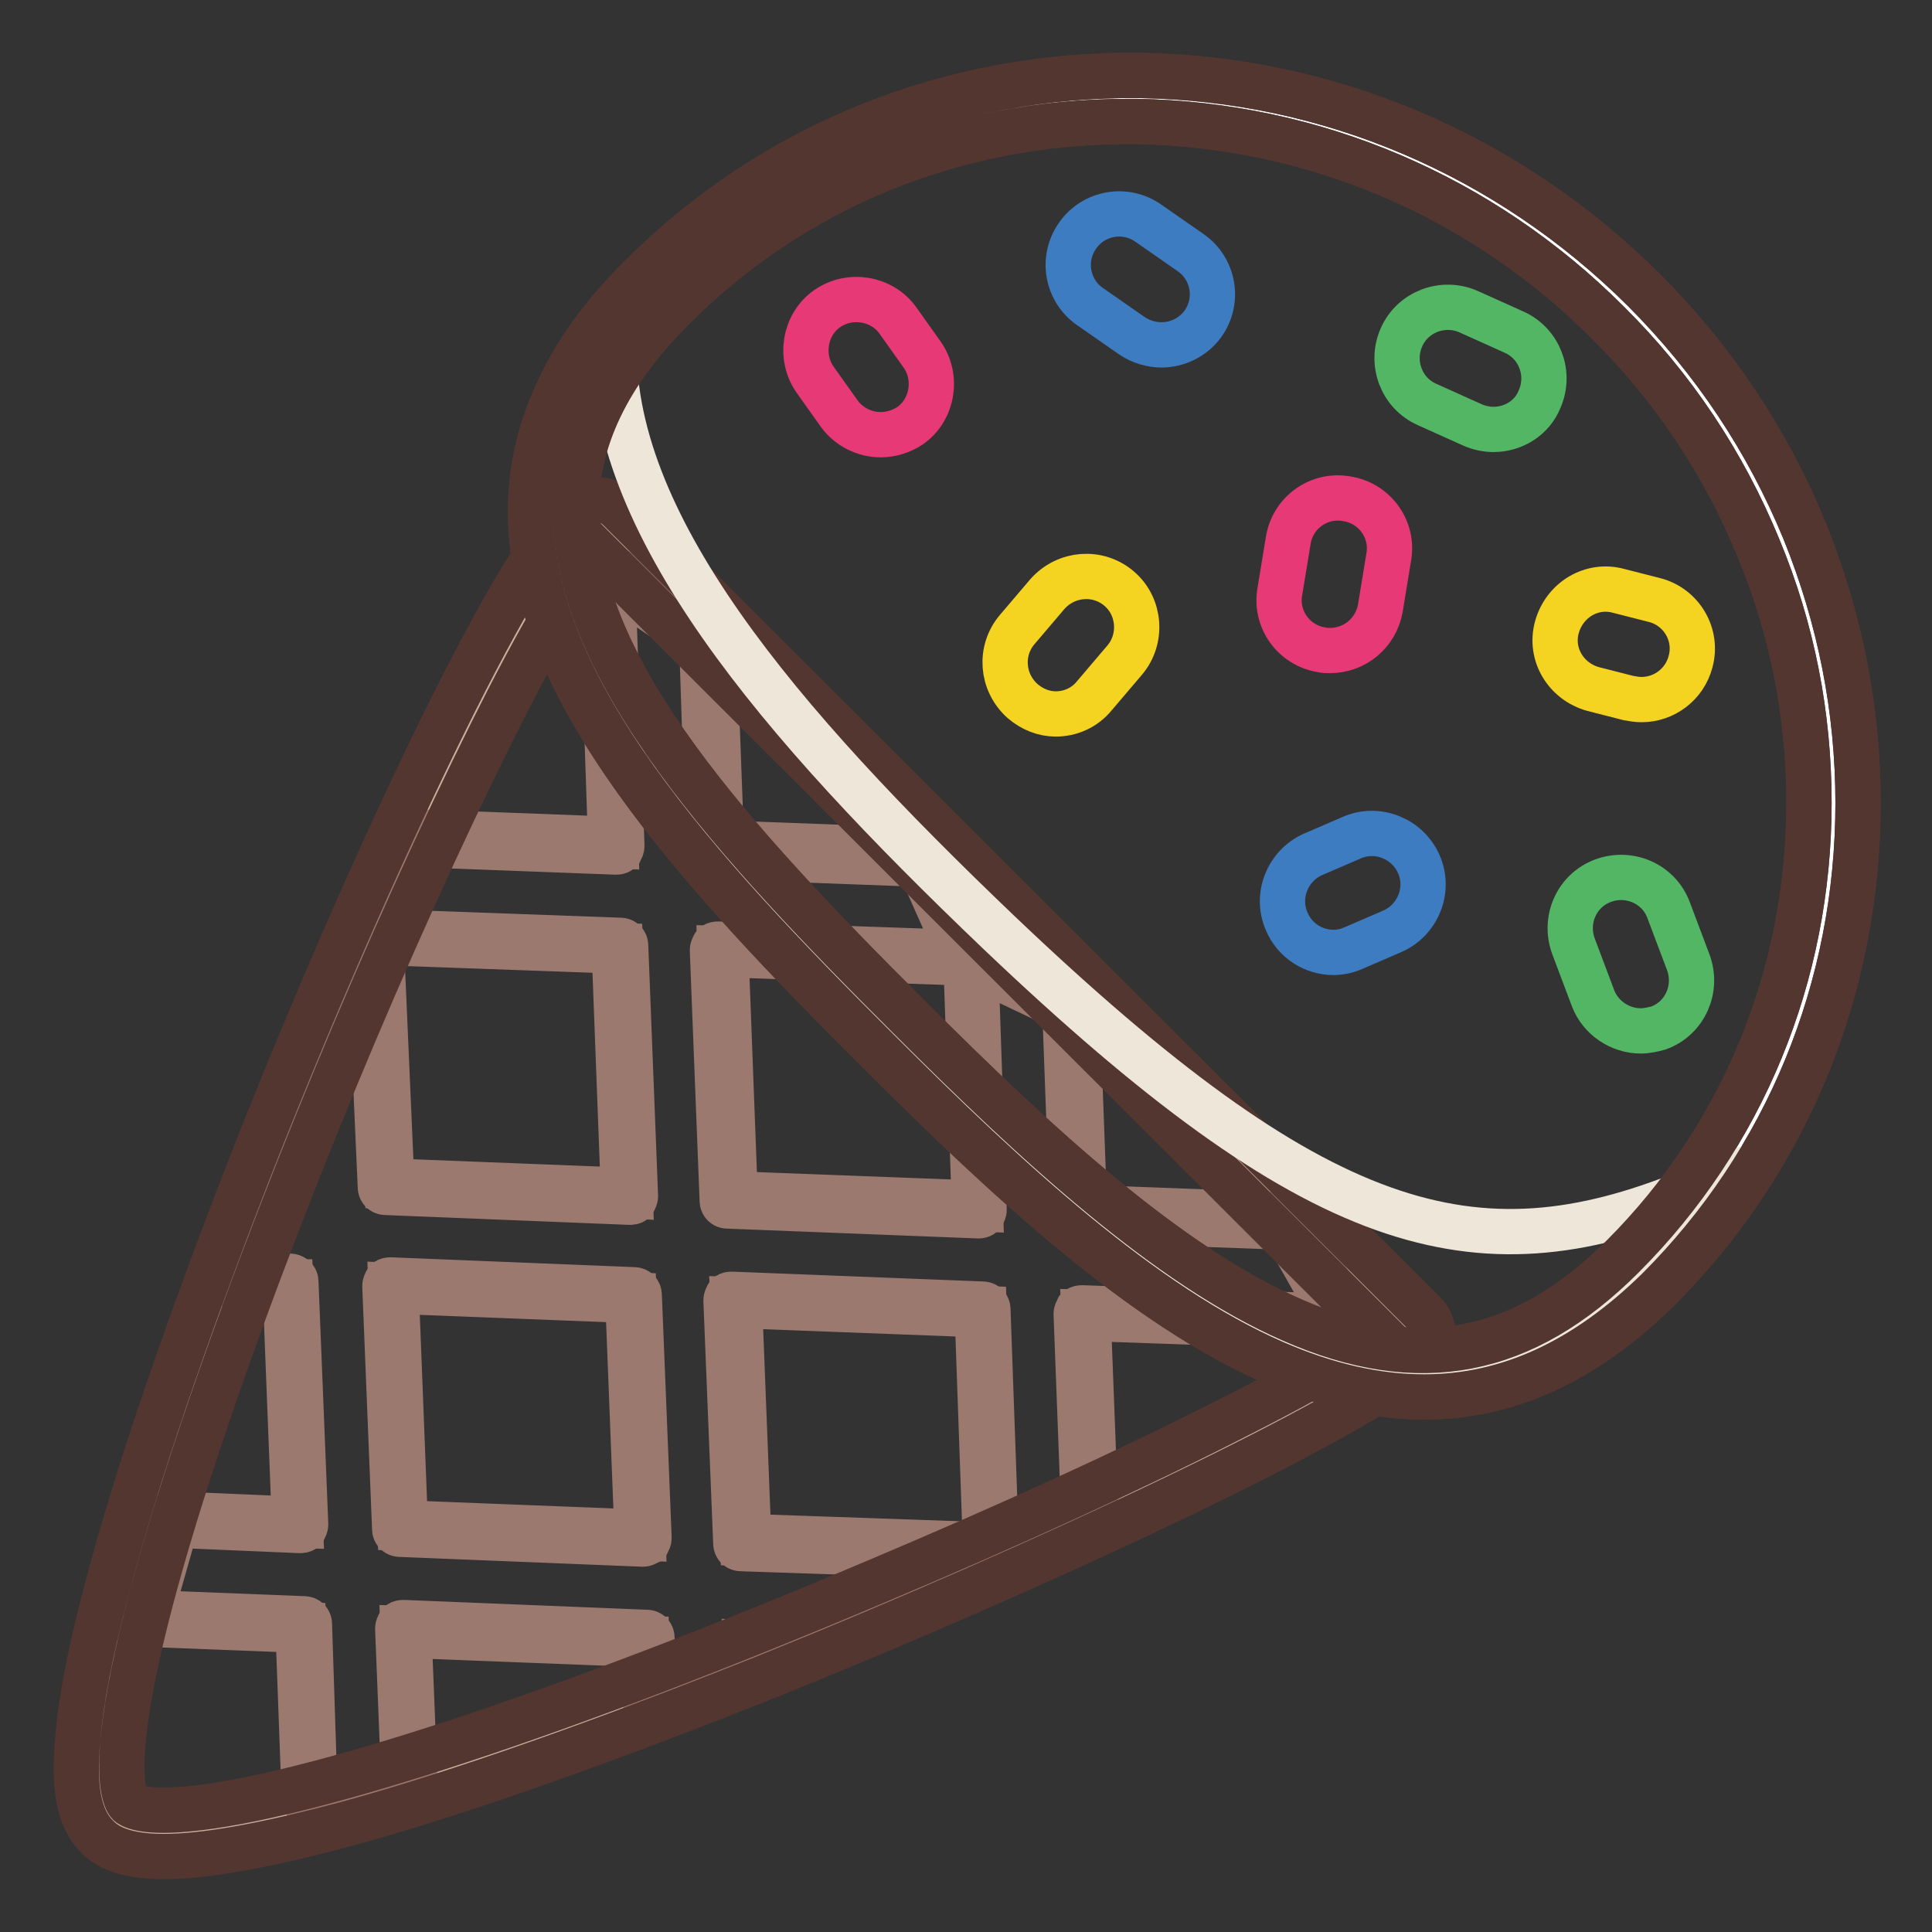
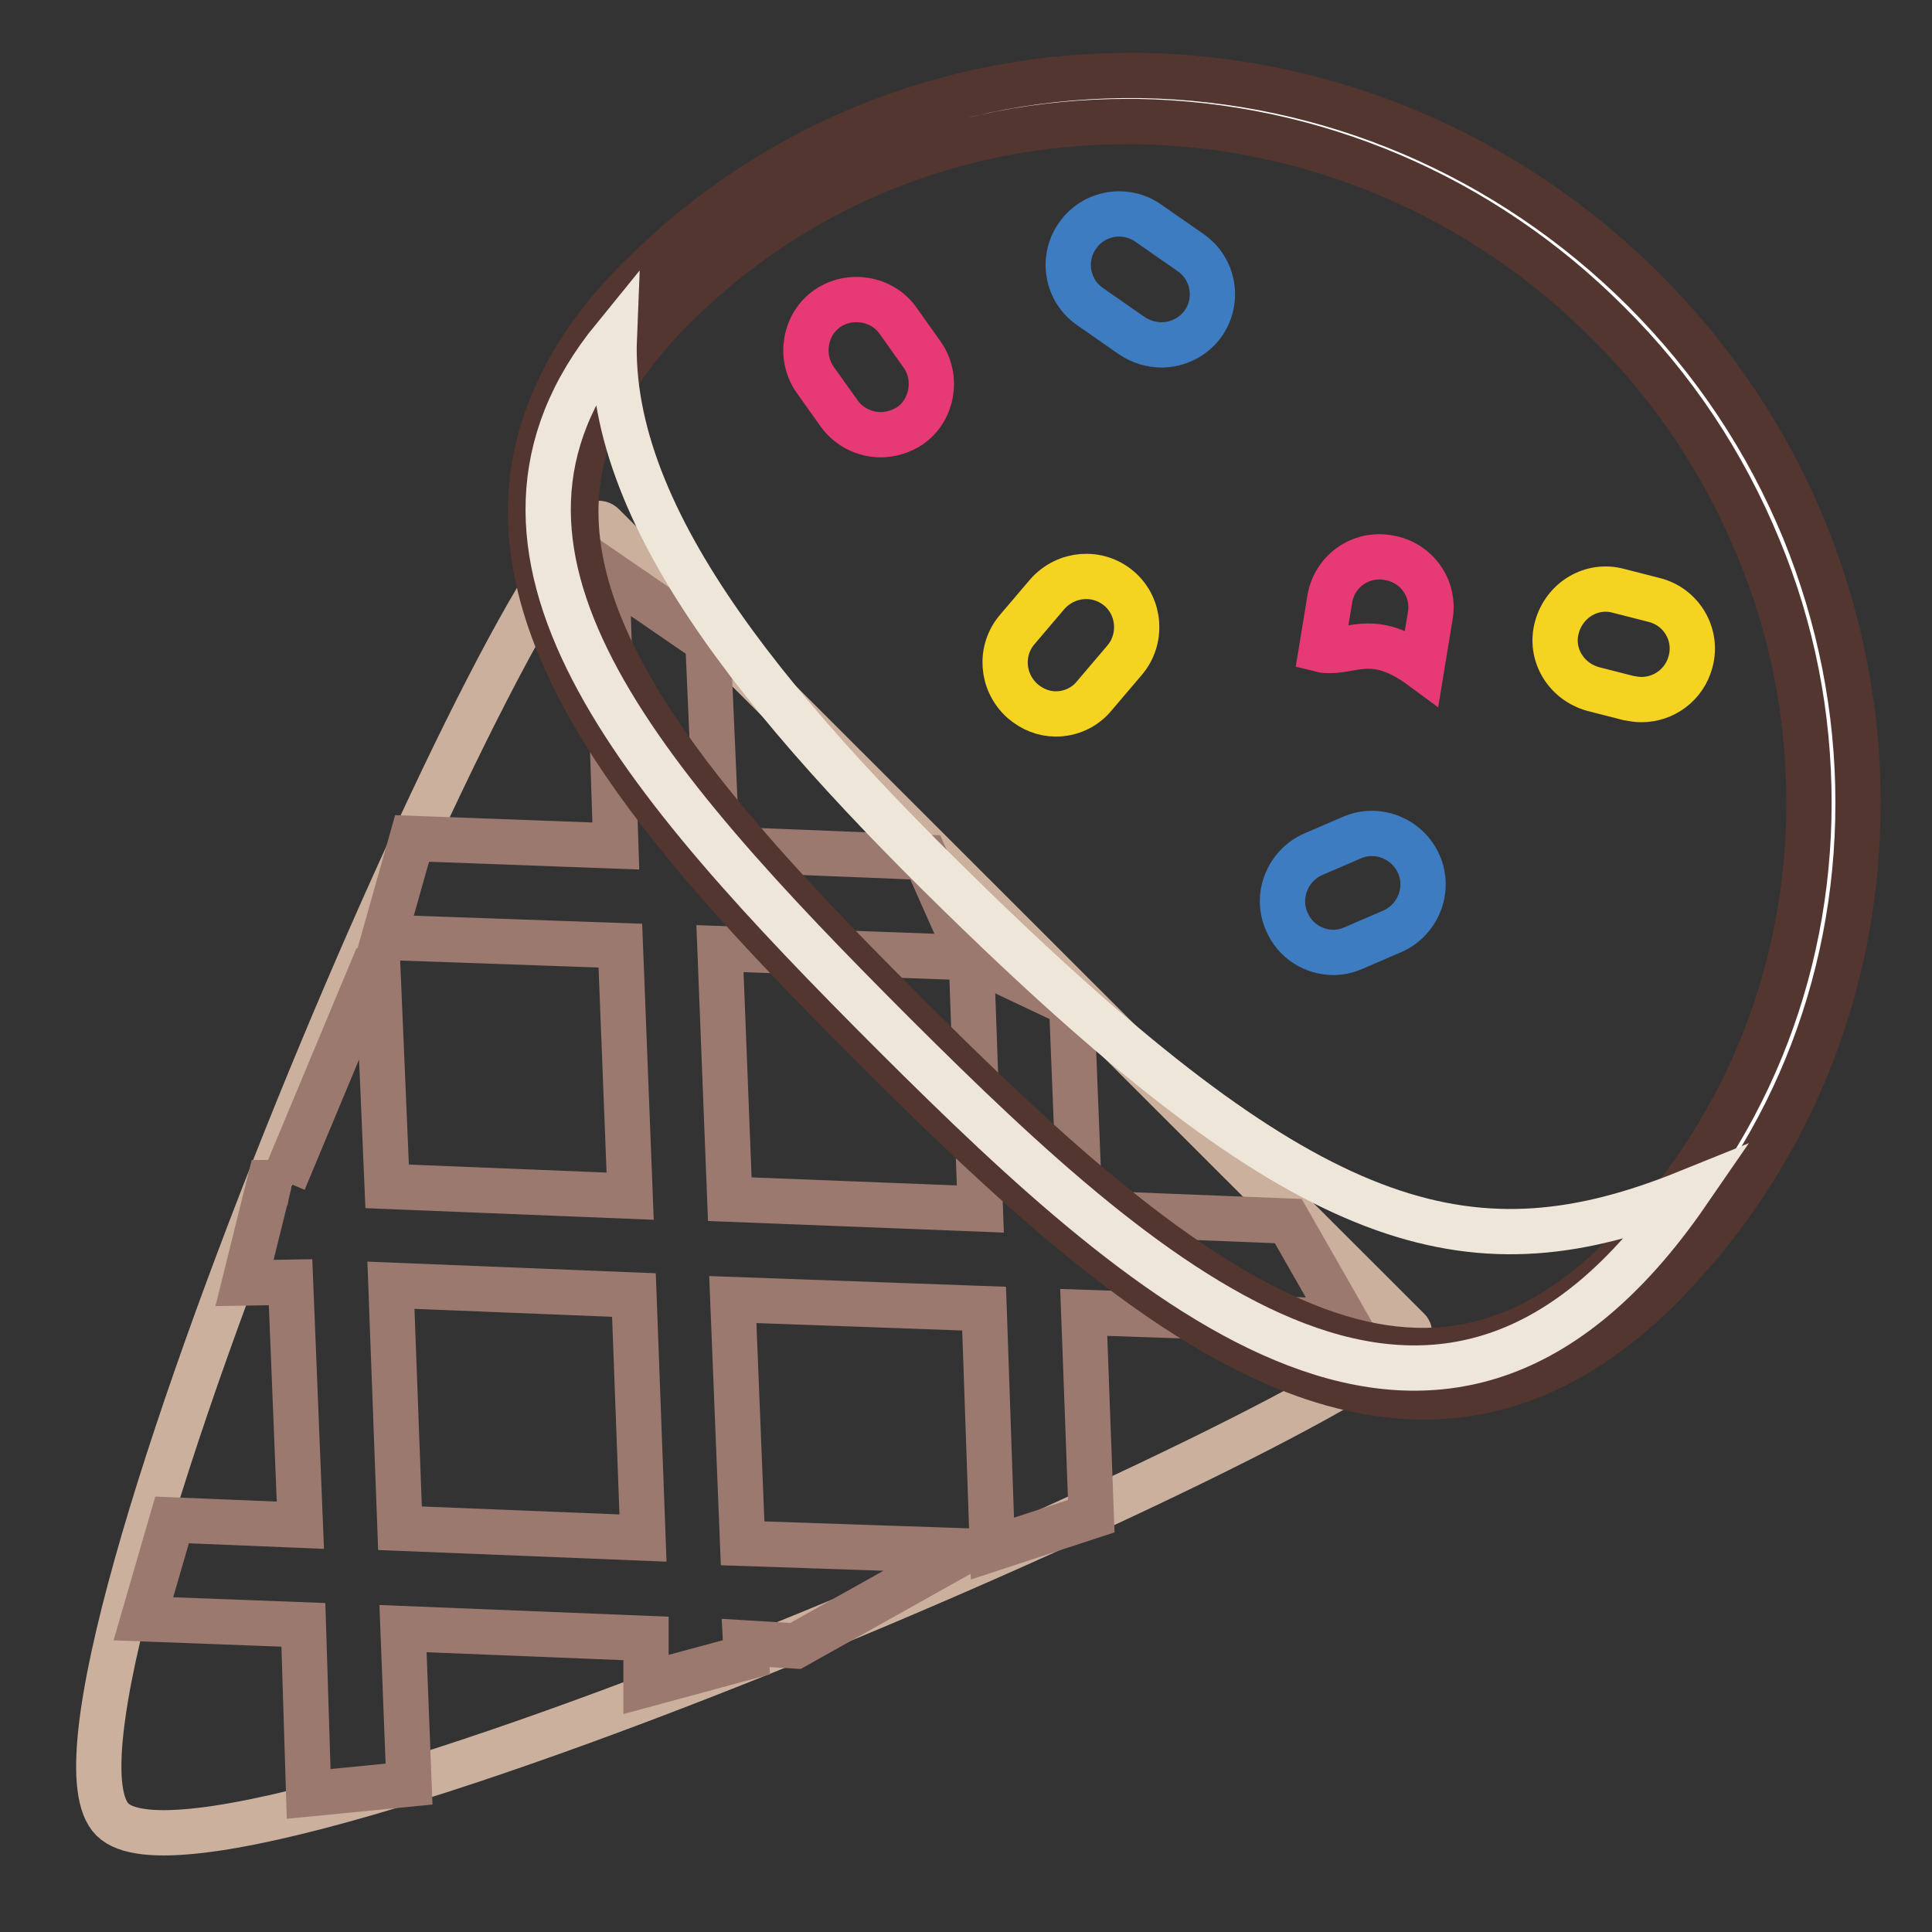
<svg xmlns="http://www.w3.org/2000/svg" version="1.1" x="0px" y="0px" viewBox="0 0 256 256" enable-background="new 0 0 256 256" xml:space="preserve">
  <rect x="0" y="0" width="256" height="256" fill="#333333" stroke="none" />
  <g>
    <path stroke-width="6" fill-opacity="0" stroke="#cbb09e" d="M14.9,241.1c14,13.9,177.6-59.1,171.7-64.9c-5.9-5.9-99.2-99.1-106.7-106.6C72.4,62,0.9,227.2,14.9,241.1z" />
    <path stroke-width="6" fill-opacity="0" stroke="#9b796f" d="M130.4,173.4l1.1,31.8l13.1-4.3l-1-27l34.7,1.2l-7.6-13.3l-27.6-1.1l-1.1-27.6l-13.3-6.3l1.2,33.4 l-33.2-1.3l-1.3-33.2l33.1,1.2l-5.9-13.3l-27.6-1.1L93.8,85l-13.4-9.2l1.2,36.3l-27-1l-3.7,13.1l31.3,1.1l1.3,33.2l-32.2-1.3 l-1.3-30.4l-12.4,29.7l0.5,0.2l-2.4,0L32.4,170l6.1-0.1l1.3,32.2l-17-0.7L19,214.5l21.2,0.8l0.7,22.4l13.3-1.3l-0.8-20.6l32.2,1.3 l0,6.1l13.3-3.6l-0.1-1.9l6.6,0.4l22.5-12.6l-29.5-1l-1.3-32.3L130.4,173.4z M85.2,203.8l-32.2-1.3l-1.2-32.2l32.2,1.3L85.2,203.8z " />
-     <path stroke-width="6" fill-opacity="0" stroke="#9b796f" d="M41,238.5c-0.2,0-0.4-0.1-0.5-0.2c-0.2-0.2-0.2-0.3-0.2-0.6L39.5,216L19,215.2c-0.2,0-0.5-0.1-0.6-0.3 c-0.2-0.2-0.2-0.4-0.1-0.6l3.7-13.1c0.1-0.3,0.4-0.6,0.8-0.6l16.2,0.7l-1.2-30.6l-5.3,0.1c-0.2,0-0.5-0.1-0.6-0.3s-0.2-0.4-0.2-0.6 l3.1-13.3c0.1-0.3,0.4-0.6,0.7-0.6l1.4,0l12.3-29.4c0.2-0.3,0.5-0.5,0.8-0.5c0.4,0.1,0.6,0.4,0.6,0.7l1.3,29.7l30.7,1.2L81.4,126 l-30.5-1.1c-0.2,0-0.5-0.1-0.6-0.3c-0.2-0.2-0.2-0.4-0.1-0.7l3.7-13.1c0.1-0.3,0.4-0.6,0.8-0.6l26.2,1l-1.2-35.5 c0-0.3,0.2-0.6,0.4-0.7s0.6-0.1,0.8,0l13.4,9.2c0.2,0.1,0.3,0.4,0.3,0.6l1,26.9l26.9,1c0.3,0,0.6,0.2,0.7,0.5l5.7,12.8 c0.1,0,0.1,0,0.1,0.1l13.3,6.3c0.2,0.1,0.4,0.4,0.4,0.7l1,26.9l26.9,1c0.3,0,0.5,0.2,0.6,0.4l7.6,13.3c0.1,0.2,0.1,0.6,0,0.8 c-0.2,0.2-0.4,0.4-0.7,0.4l-33.9-1.2l1,26.2c0,0.3-0.2,0.6-0.5,0.8l-13.1,4.3c-0.2,0.1-0.5,0-0.7-0.1c-0.2-0.1-0.3-0.4-0.3-0.6 l-1.1-31.1L98,173l1.2,30.6l28.8,1c0.3,0,0.6,0.2,0.7,0.6c0.1,0.3-0.1,0.7-0.4,0.9l-22.5,12.6c-0.1,0.1-0.3,0.1-0.4,0.1l-5.7-0.3 l0.1,1c0,0.4-0.2,0.7-0.6,0.8l-13.3,3.6c-0.2,0.1-0.5,0-0.7-0.1c-0.2-0.2-0.3-0.4-0.3-0.6l0-5.3l-30.7-1.2l0.8,19.8 c0,0.4-0.3,0.8-0.7,0.8L41,238.5C41,238.5,41,238.5,41,238.5L41,238.5z M20,213.7l20.3,0.8c0.4,0,0.7,0.3,0.7,0.7l0.7,21.6 l11.8-1.1l-0.8-19.9c0-0.2,0.1-0.4,0.2-0.6s0.4-0.2,0.6-0.2l32.2,1.3c0.4,0,0.7,0.3,0.7,0.8l0,5.1l11.7-3.2l-0.1-1.3 c0-0.2,0.1-0.4,0.2-0.6c0.2-0.2,0.4-0.2,0.6-0.2l6.3,0.4l19.9-11.2l-26.8-0.9c-0.4,0-0.7-0.3-0.7-0.7l-1.3-32.2 c0-0.2,0.1-0.4,0.2-0.6s0.4-0.2,0.6-0.2l33.2,1.3c0.4,0,0.7,0.3,0.7,0.7l1.1,30.8l11.6-3.8l-1-26.4c0-0.2,0.1-0.4,0.2-0.6 c0.2-0.2,0.4-0.2,0.6-0.2l33.3,1.1l-6.7-11.8l-27.2-1c-0.4,0-0.7-0.3-0.7-0.7l-1-27.2l-11.8-5.6l1.1,32.2c0,0.2-0.1,0.4-0.2,0.6 c-0.2,0.2-0.4,0.2-0.6,0.2l-33.2-1.3c-0.4,0-0.7-0.3-0.7-0.7l-1.3-33.2c0-0.2,0.1-0.4,0.2-0.6s0.4-0.2,0.6-0.2l31.8,1.1l-5.2-11.7 l-27.2-1c-0.4,0-0.7-0.3-0.7-0.7L93,85.4l-11.8-8.1l1.2,34.8c0,0.2-0.1,0.4-0.2,0.6c-0.2,0.2-0.4,0.2-0.6,0.2l-26.4-1l-3.3,11.6 l30.3,1.1c0.4,0,0.7,0.3,0.7,0.7l1.3,33.2c0,0.2-0.1,0.4-0.2,0.6s-0.4,0.2-0.6,0.2L51.1,158c-0.4,0-0.7-0.3-0.7-0.7l-1.2-27 l-10.8,25.8c0.2,0.2,0.3,0.4,0.2,0.7c-0.1,0.4-0.4,0.6-0.7,0.6l-1.8,0l-2.8,11.8l5.1-0.1c0.4,0,0.8,0.3,0.8,0.7l1.3,32.2 c0,0.2-0.1,0.4-0.2,0.6s-0.4,0.2-0.6,0.2l-16.4-0.7L20,213.7L20,213.7z M97.4,158.2l31.7,1.2l-1.1-31.8l-31.8-1.1L97.4,158.2z  M85.2,204.6l-32.2-1.3c-0.4,0-0.7-0.3-0.7-0.7l-1.3-32.2c0-0.2,0.1-0.4,0.2-0.6s0.4-0.2,0.6-0.2l32.2,1.3c0.4,0,0.7,0.3,0.7,0.7 l1.3,32.2c0,0.2-0.1,0.4-0.2,0.6C85.6,204.5,85.4,204.6,85.2,204.6L85.2,204.6z M53.7,201.8l30.7,1.2l-1.2-30.7l-30.7-1.2 L53.7,201.8z" />
-     <path stroke-width="6" fill-opacity="0" stroke="#533630" d="M21.7,246c-5.2,0-7.6-1.3-8.9-2.7c-2.3-2.3-3.1-6.4-2.5-12.8c0.4-5.1,1.7-11.9,3.9-20.1 c3.8-14.5,10.3-33.5,18.6-54.9C46.9,119.3,66.6,76.9,75,68.4c3.7-3.7,6.3-1.7,7-1l106.8,106.7c0.3,0.3,2.6,2.8-0.7,6.1 c-7.3,7.3-50.5,27.5-86.3,41.9c-21.8,8.7-41,15.5-55.6,19.5C34.3,244.8,26.7,246,21.7,246z M17.1,239c0.1,0.1,1.5,1.3,7.7,0.7 c15.8-1.4,49.9-12.6,91.2-30.1c17.1-7.2,33.5-14.7,46.3-21.2c13.3-6.7,18.5-10.1,20.5-11.7L79.1,73.1c-1.5,1.7-4.9,6.3-11.7,19.5 C61.3,104.5,54,120.2,46.9,137c-12.8,30.3-27.5,70.2-30.3,91.1C15.4,237,16.9,238.8,17.1,239z" />
    <path stroke-width="6" fill-opacity="0" stroke="#ffffff" d="M217.3,168.8c-30.3,30.2-62.7,4.4-98.7-31.5c-36-35.9-62.8-67.3-31.5-98.6c34.9-34.8,92.3-34,128.3,1.9 C251.3,76.5,252.2,133.9,217.3,168.8z" />
    <path stroke-width="6" fill-opacity="0" stroke="#533630" d="M188.7,185.1c-6.3,0-12.9-1.5-19.8-4.5c-17.5-7.6-35.5-24.3-52.4-41.2c-24.4-24.3-46.2-48.1-46.2-71.6 c0-5.5,1.2-10.8,3.6-15.9c2.4-5.3,6.2-10.5,11.2-15.4c17.5-17.4,40.9-26.8,66-26.5c25,0.4,48.7,10.5,66.7,28.4 c9.3,9.3,16.4,20,21.3,31.9c4.7,11.6,7.1,23.7,7.1,36.1c0,24.5-9.4,47.4-26.5,64.5C210,180.4,199.8,185.1,188.7,185.1z M149.4,16.1 c-22.9,0-44.2,8.7-60.2,24.7c-8.7,8.7-12.9,17.5-12.9,27c0,21.1,21,43.9,44.4,67.2c16.5,16.5,34,32.7,50.5,39.9 c16.8,7.4,30.7,4.7,43.8-8.4c15.9-15.9,24.7-37.3,24.7-60.1c0-11.6-2.2-23-6.7-33.8c-4.6-11.2-11.3-21.3-20-29.9 c-16.8-16.8-39-26.2-62.4-26.6H149.4L149.4,16.1z" />
-     <path stroke-width="6" fill-opacity="0" stroke="#e73975" d="M176.2,86.2c-0.4,0-0.7,0-1.1-0.1c-3.7-0.6-6.2-4.1-5.5-7.8l1.1-6.7c0.6-3.7,4.1-6.2,7.8-5.5 c3.7,0.6,6.2,4.1,5.5,7.8l-1.1,6.7C182.3,83.9,179.5,86.2,176.2,86.2z M116.7,57.6c-2.1,0-4.2-1-5.5-2.8l-3.2-4.5 c-2.1-3-1.4-7.3,1.6-9.4c3-2.1,7.3-1.4,9.4,1.6l3.2,4.5c2.1,3,1.4,7.3-1.6,9.4C119.4,57.2,118,57.6,116.7,57.6L116.7,57.6z" />
+     <path stroke-width="6" fill-opacity="0" stroke="#e73975" d="M176.2,86.2c-0.4,0-0.7,0-1.1-0.1l1.1-6.7c0.6-3.7,4.1-6.2,7.8-5.5 c3.7,0.6,6.2,4.1,5.5,7.8l-1.1,6.7C182.3,83.9,179.5,86.2,176.2,86.2z M116.7,57.6c-2.1,0-4.2-1-5.5-2.8l-3.2-4.5 c-2.1-3-1.4-7.3,1.6-9.4c3-2.1,7.3-1.4,9.4,1.6l3.2,4.5c2.1,3,1.4,7.3-1.6,9.4C119.4,57.2,118,57.6,116.7,57.6L116.7,57.6z" />
    <path stroke-width="6" fill-opacity="0" stroke="#f4d321" d="M139.9,94.6c-1.6,0-3.1-0.6-4.4-1.7c-2.8-2.5-3.1-6.7-0.7-9.5l4-4.7c2.5-2.8,6.7-3.1,9.5-0.7 s3.1,6.7,0.7,9.5l-4,4.7C143.7,93.8,141.8,94.6,139.9,94.6z M217.5,92.7c-0.6,0-1.1-0.1-1.7-0.2l-4.7-1.2c-3.6-1-5.8-4.6-4.8-8.2 c1-3.6,4.6-5.8,8.2-4.8l4.7,1.2c3.6,0.9,5.8,4.6,4.8,8.2C223.2,90.7,220.5,92.7,217.5,92.7z" />
    <path stroke-width="6" fill-opacity="0" stroke="#3d7cc0" d="M153.9,45.7c-1.3,0-2.7-0.4-3.9-1.2l-5.6-3.9c-3-2.1-3.8-6.3-1.6-9.4c2.1-3,6.3-3.8,9.4-1.6l5.6,3.9 c3,2.1,3.8,6.3,1.6,9.4C158.1,44.7,156,45.7,153.9,45.7z M176.7,126.2c-2.6,0-5.1-1.5-6.2-4.1c-1.5-3.4,0.1-7.4,3.5-8.9l5.1-2.2 c3.4-1.5,7.4,0.1,8.9,3.5c1.5,3.4-0.1,7.4-3.5,8.9l-5.1,2.2C178.5,126,177.6,126.2,176.7,126.2z" />
-     <path stroke-width="6" fill-opacity="0" stroke="#52b665" d="M217.4,136.6c-2.7,0-5.3-1.7-6.3-4.3l-2.6-6.9c-1.3-3.5,0.4-7.4,3.9-8.7c3.5-1.3,7.4,0.4,8.7,3.9l2.6,6.9 c1.3,3.5-0.4,7.4-3.9,8.7C219.1,136.4,218.2,136.6,217.4,136.6L217.4,136.6z M197.9,56.9c-0.9,0-1.9-0.2-2.8-0.6l-6-2.7 c-3.4-1.5-4.9-5.5-3.4-8.9c1.5-3.4,5.5-4.9,8.9-3.4l6,2.7c3.4,1.5,4.9,5.5,3.4,8.9C203,55.4,200.5,56.9,197.9,56.9z" />
    <path stroke-width="6" fill-opacity="0" stroke="#eee6d9" d="M132.3,123.5c-29.1-27.8-51.9-54.3-50.9-78.8c-23.1,28.3,3,58.3,37.2,92.5c34.4,34.3,72.5,68,105,20.8 C195.4,169.4,174.6,163.8,132.3,123.5z" />
-     <path stroke-width="6" fill-opacity="0" stroke="#533630" d="M188.7,185.1c-6.3,0-12.9-1.5-19.8-4.5c-17.5-7.6-35.5-24.3-52.4-41.2c-24.4-24.3-46.2-48.1-46.2-71.6 c0-5.5,1.2-10.8,3.6-15.9c2.4-5.3,6.2-10.5,11.2-15.4c17.5-17.4,40.9-26.8,66-26.5c25,0.4,48.7,10.5,66.7,28.4 c9.3,9.3,16.4,20,21.3,31.9c4.7,11.6,7.1,23.7,7.1,36.1c0,24.5-9.4,47.4-26.5,64.5C210,180.4,199.8,185.1,188.7,185.1z M149.4,16.1 c-22.9,0-44.2,8.7-60.2,24.7c-8.7,8.7-12.9,17.5-12.9,27c0,21.1,21,43.9,44.4,67.2c16.5,16.5,34,32.7,50.5,39.9 c16.8,7.4,30.7,4.7,43.8-8.4c15.9-15.9,24.7-37.3,24.7-60.1c0-11.6-2.2-23-6.7-33.8c-4.6-11.2-11.3-21.3-20-29.9 c-16.8-16.8-39-26.2-62.4-26.6H149.4L149.4,16.1z" />
  </g>
</svg>